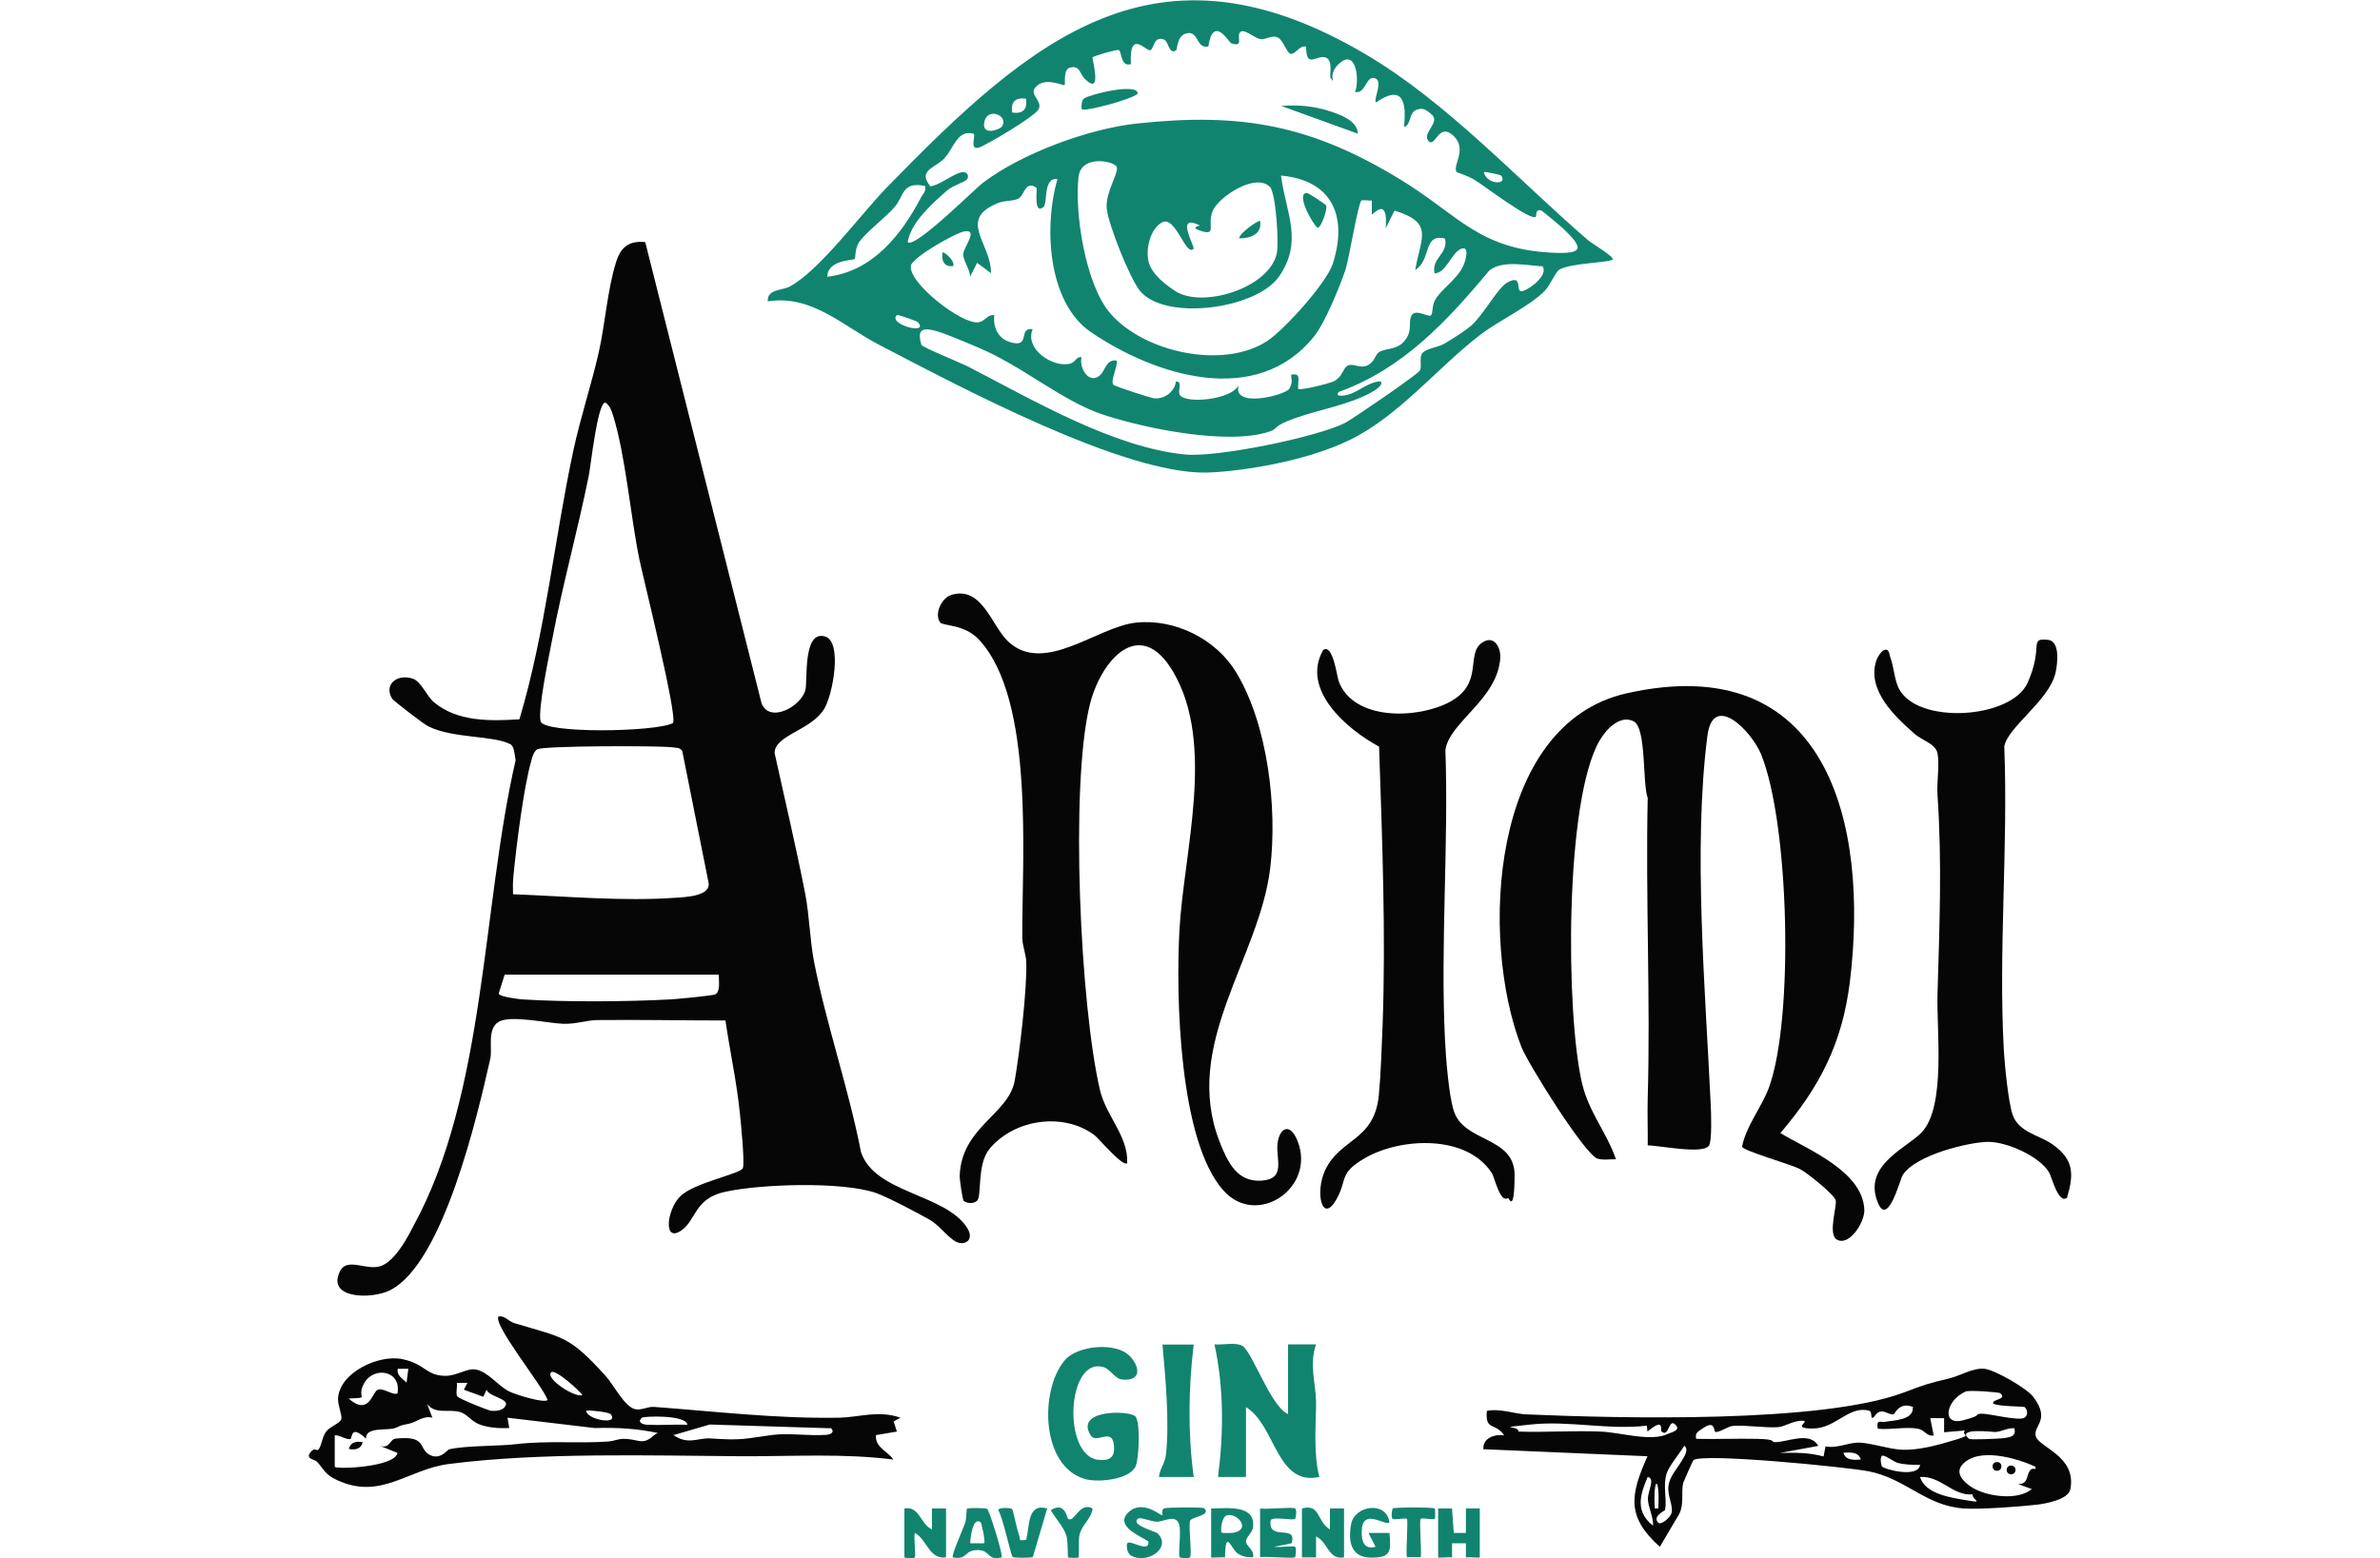
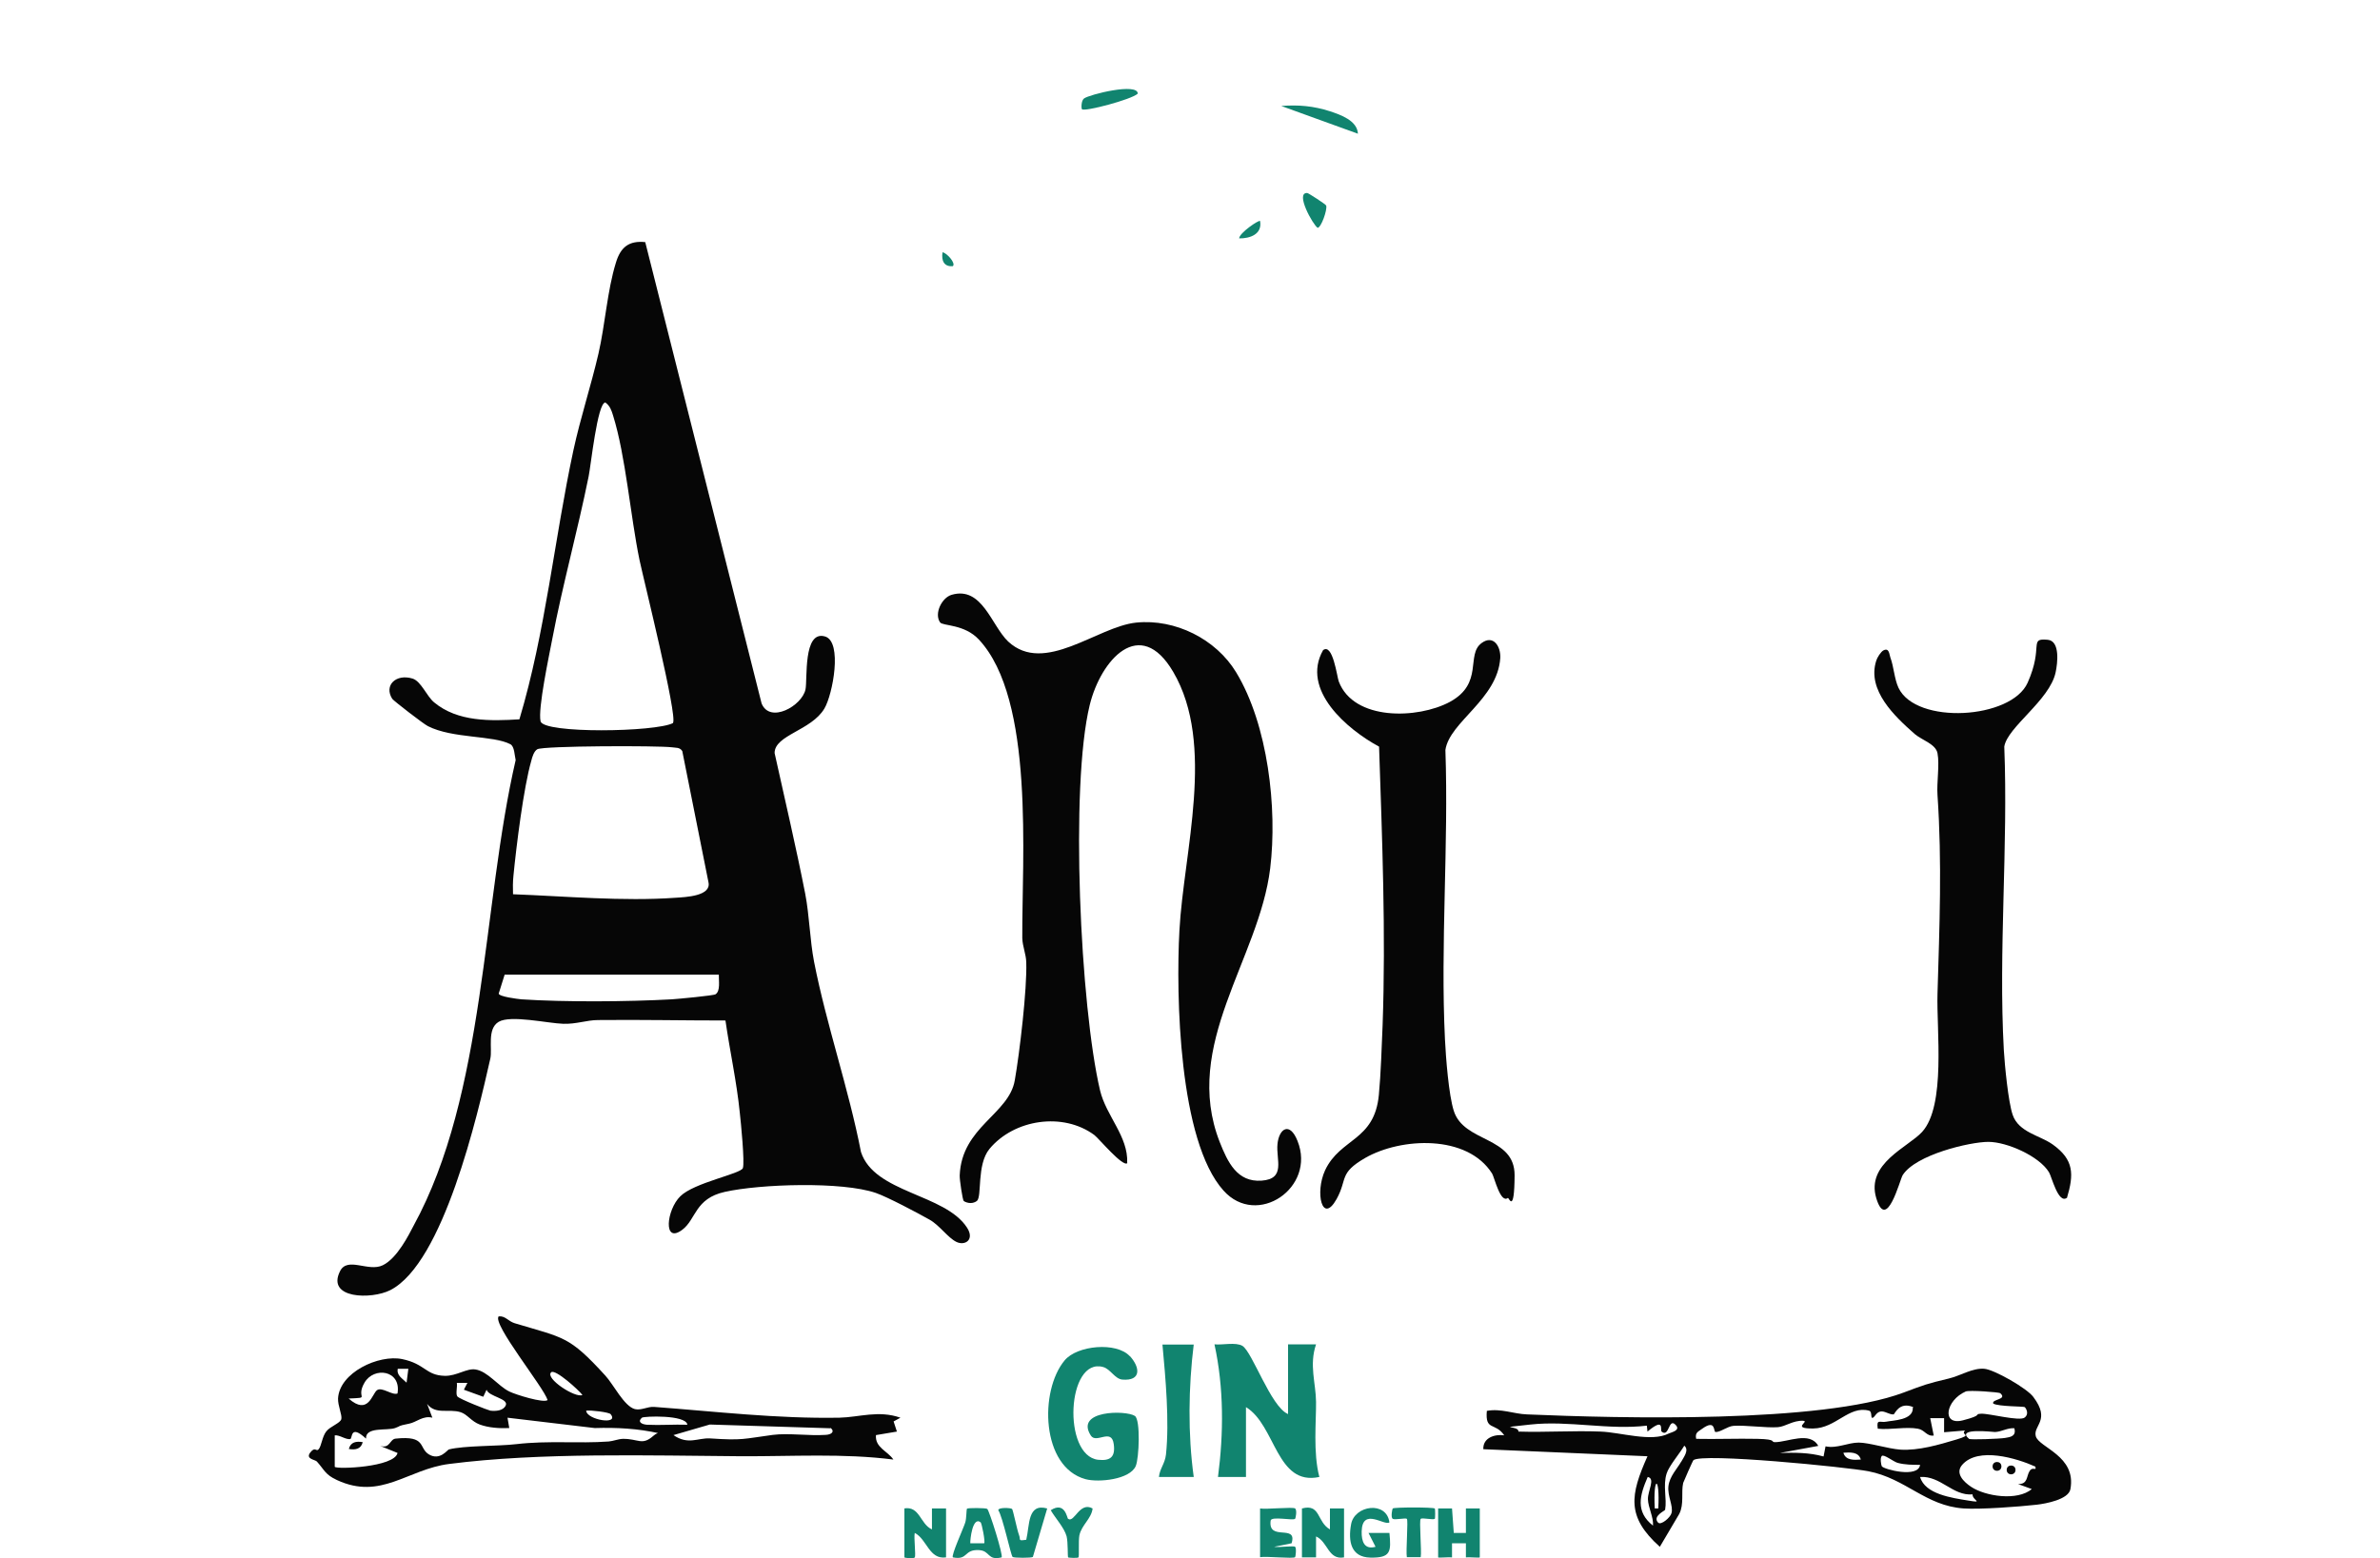
<svg xmlns="http://www.w3.org/2000/svg" viewBox="0 0 1080 707.3" data-name="Layer 1" id="uuid-f7b0bd34-9438-4d34-a15f-e9520c87b787">
-   <path style="fill: #060606;" d="M833.4,562.6c-4-2.7.3-15.2-.4-17.8s-12.6-12.2-16.1-14.1c-4.4-2.3-25.8-8.3-26.4-10.2,1.9-9.6,9-18,12.3-27.1,11.3-31.5,9.1-119.5-3.6-150.9-4.4-10.8-21.8-28.4-24.4-8.6-6.6,51-.9,115.9,1.5,167.7.2,3.5.6,16.4-.8,18.4-2.7,4.1-22.5-.1-27.8-.1.1-7.1-.2-14.3,0-21.4,1.3-44.8-1-90.9,0-136.3-2.5-6.9-.5-31.8-6.4-34.8s-12.1,3.1-15.3,8.5c-16.1,27.2-15.5,124.3-8.1,155.8,3.1,13.2,11.1,22.1,15.4,34.5-2.7-.1-5.8.5-8.4-.3-5.6-1.7-31.6-43.1-34.6-50.9-18.8-48.5-14.3-146.3,47.8-160.3,90.6-20.4,110.3,58.2,101.3,131.3-3.5,27.7-13.6,47.3-31.5,68.3,12.4,7.5,37.5,17.3,38.1,34.9.2,5.7-7.1,17-12.7,13.3Z" />
  <path style="fill: #060606;" d="M511.6,527.9c-1.9,2.2-13-11.2-15-12.7-14.2-10.5-36.4-7.2-47.6,6.3-5.9,7.2-3.3,21.7-5.7,23.6s-5.5.5-6,0-1.9-9.7-1.8-11.6c.9-22.1,22.4-27.7,25-43.2,2.2-12.5,5.6-41.4,5.2-53.5-.1-3.8-1.7-7.2-1.8-11-.2-36.2,5.7-108.3-19.7-135.5-6.6-7.1-16.4-6.1-17.6-7.8-2.8-4,.8-11.2,5.2-12.5,13.9-4.1,18.1,14,25.7,21.2,16.5,15.3,40.4-6.8,58.1-8.6,17.7-1.8,36.2,7.5,45.3,22.5,14.5,23.8,18.8,61.9,15.5,89-5,41.2-40.2,80.2-22.9,124.3,3.6,9.1,7.9,18.3,19,17.5s6.5-9.5,7.2-16.6,5.6-10.3,9.1-1.4c8.5,21.2-18.4,39.5-33.6,22.5-20.3-22.6-21.6-88.6-20-118,1.9-35.6,16.5-84.5-2.8-117.4-15.1-25.8-32.9-5.4-37.9,15-9,36.8-4.3,136.9,4.7,175,2.8,11.6,12.8,20.8,12.3,32.8Z" />
  <path style="fill: #060606;" d="M937.9,543.7c-3.9,2.9-6.9-9.7-8.1-11.6-4.4-7.3-19.1-13.8-27.5-13.8s-33,5.8-38.9,15.1c-1.3,2.1-7.3,26.1-12,10.4s14.5-23.1,20.8-30c10.9-11.9,6.5-46.4,7-62.7.9-30.6,2.1-59.5,0-90.2-.4-5.9,1-13.8,0-19-.8-4.2-7-5.9-10.3-8.7-9.1-8-21.8-19.9-17.5-33.3.4-1.4,2.1-4.1,3.3-4.7,2.6-1.3,2.6,1.8,3.1,3.2,1.6,4.3,1.8,9.7,3.7,13.8,8,16.9,51.2,14.3,58.6-2.3s.3-20.3,9.1-19.5c5.7.5,4.5,10.6,3.6,14.8-2.7,12.7-21.9,24.8-23.3,33.7,1.8,45.3-2.7,92.8-.2,137.8.4,6.8,2,23.4,4,29.3,2.7,8,12.3,9.3,18.2,13.5,9.6,6.9,9.7,13.4,6.4,24.4Z" />
  <path style="fill: #060606;" d="M684.3,543.7c-3.4,2.8-6.1-9.1-7.2-11-11.3-17.9-41.4-16.4-57.6-7.1-12.1,7-7.9,9.5-13,18.7-6.5,11.6-9.9-2.9-5.2-13.1,6.9-14.7,22.4-13.2,24.4-34.2.9-9.3,1.3-22,1.7-31.6,1.5-42-.2-84.6-1.6-126.5-14.5-7.8-35.6-25.8-25.4-43.8,4.4-3.3,6.3,12,7.1,14.2,6.8,18,35.9,17.1,50.4,9.3,15.5-8.4,7.2-21.4,14.4-26.7,5.4-4,8.8,1.6,8.5,6.8-1.3,18.8-23,28.9-24.9,41.7,1.5,43.3-2.3,88.3-.2,131.4.4,8.2,1.7,25.2,4,32.4,4.6,14.6,27.7,11.4,27.6,29.3s-2.6,10-3,10.3Z" />
-   <path style="fill: #060606;" d="M408.6,643.5l-3.1,1.7,1.5,4.6-9.5,1.6c-.5,5.7,5.3,7.2,7.9,11.1-22.7-2.9-46-1.4-69-1.5-41.7-.3-91.3-1.8-132.6,3.5-18.9,2.4-30.9,16.6-50.9,7.3-5.4-2.5-5.6-4.5-9.1-8.4-.8-.9-5.3-1.1-3-4.1s2.7,0,3.9-1.6,1.5-5.5,3.3-7.9,6.5-3.8,6.9-5.7-1.6-6-1.5-9.3c.6-11.8,18.5-20.1,29.1-17.9s10.6,7.4,19.4,7.6c5.3.1,9.9-3.5,13.8-2.9,5.6.8,10.3,7.5,15.4,10,2.8,1.4,15.6,5.4,17.4,3.9-1.8-5.9-25.3-34.7-22.2-38,3-.3,4.3,2.2,7.2,3.1,22.5,6.8,24.6,5.6,41.2,23.8,3.7,4,8.5,13.9,13.4,15.2,2.9.7,5.7-1.2,8.7-1,28.1,2.1,55.7,5.4,84.1,4.9,9-.2,17.8-3.5,27.7,0ZM185.2,621.3h-4.7c-.6,3,2,4.3,4,6.3l.8-6.3ZM180.4,632.4c1.7-10.5-10.7-12.2-15-4.8s3.3,6.7-7.2,7.2c9,7.9,10.6-2.2,12.9-3.8s6.9,2.5,9.3,1.5ZM250.1,622.9c-2.9,2.7,10.9,11.8,14.2,10.3-1.5-2.1-12.4-12-14.2-10.3ZM212.1,627.7h-4.8c.3,1.8-.6,4.9.2,6.1s14.2,6.4,15,6.5c2.4.3,5.9.1,7-2.4,1.4-3.1-7.8-4-8.7-7.1l-1.5,3.2-8.8-3.2,1.6-3.1ZM231.1,648.2c-4.4.2-9.3-.1-13.4-1.6-3.8-1.4-5.7-4.7-8.7-5.6-5.3-1.7-11.4,1.3-15.2-3.8l2.4,6.3c-4.2-1.1-7.3,2.1-10.5,2.7-5.9,1.2-3.3.9-6.4,2-3.8,1.3-13.5-.7-13.2,4.8-7.4-6.8-6,0-7.2.2-2.1.3-4.7-1.9-7-1.7v14.3c.9,1.2,27.1.2,28.5-6.3l-7.9-3.2c4.5,1.4,4.3-3,7-3.3,14.2-1.5,10.3,4.3,15.2,7.2s8.3-2.1,9-2.3c7.2-1.8,22-1.4,30.6-2.4,14.6-1.7,28.1-.2,41.9-1.2,2.2-.2,4.2-1.1,6.4-1.2,7.1-.1,8.7,3.2,13.8-1.3s5.7,3.5,2.8-1.2c-9.7-2.2-19.4-2.7-29.3-2.4l-39.6-4.7.8,4.7ZM277.1,641.9c-.7-.9-9.1-1.9-11.1-1.6.2,4.2,15.2,6.7,11.1,1.6ZM311.9,646.6c-.8-4.5-19.8-3.8-20.6-3.1-2.1,1.8-.3,3,2.3,3.2,6.1.3,12.2-.2,18.2,0ZM376.9,648.3l-54.8-1.7-16.5,4.8c6.7,4.6,11,1.2,16.6,1.5,15,1,15,.2,28.5-1.6,7-.9,16.4.5,23.9,0,2.6-.1,4.4-1.4,2.3-3.2Z" />
+   <path style="fill: #060606;" d="M408.6,643.5l-3.1,1.7,1.5,4.6-9.5,1.6c-.5,5.7,5.3,7.2,7.9,11.1-22.7-2.9-46-1.4-69-1.5-41.7-.3-91.3-1.8-132.6,3.5-18.9,2.4-30.9,16.6-50.9,7.3-5.4-2.5-5.6-4.5-9.1-8.4-.8-.9-5.3-1.1-3-4.1s2.7,0,3.9-1.6,1.5-5.5,3.3-7.9,6.5-3.8,6.9-5.7-1.6-6-1.5-9.3c.6-11.8,18.5-20.1,29.1-17.9s10.6,7.4,19.4,7.6c5.3.1,9.9-3.5,13.8-2.9,5.6.8,10.3,7.5,15.4,10,2.8,1.4,15.6,5.4,17.4,3.9-1.8-5.9-25.3-34.7-22.2-38,3-.3,4.3,2.2,7.2,3.1,22.5,6.8,24.6,5.6,41.2,23.8,3.7,4,8.5,13.9,13.4,15.2,2.9.7,5.7-1.2,8.7-1,28.1,2.1,55.7,5.4,84.1,4.9,9-.2,17.8-3.5,27.7,0ZM185.2,621.3h-4.7c-.6,3,2,4.3,4,6.3l.8-6.3ZM180.4,632.4c1.7-10.5-10.7-12.2-15-4.8s3.3,6.7-7.2,7.2c9,7.9,10.6-2.2,12.9-3.8s6.9,2.5,9.3,1.5ZM250.1,622.9c-2.9,2.7,10.9,11.8,14.2,10.3-1.5-2.1-12.4-12-14.2-10.3M212.1,627.7h-4.8c.3,1.8-.6,4.9.2,6.1s14.2,6.4,15,6.5c2.4.3,5.9.1,7-2.4,1.4-3.1-7.8-4-8.7-7.1l-1.5,3.2-8.8-3.2,1.6-3.1ZM231.1,648.2c-4.4.2-9.3-.1-13.4-1.6-3.8-1.4-5.7-4.7-8.7-5.6-5.3-1.7-11.4,1.3-15.2-3.8l2.4,6.3c-4.2-1.1-7.3,2.1-10.5,2.7-5.9,1.2-3.3.9-6.4,2-3.8,1.3-13.5-.7-13.2,4.8-7.4-6.8-6,0-7.2.2-2.1.3-4.7-1.9-7-1.7v14.3c.9,1.2,27.1.2,28.5-6.3l-7.9-3.2c4.5,1.4,4.3-3,7-3.3,14.2-1.5,10.3,4.3,15.2,7.2s8.3-2.1,9-2.3c7.2-1.8,22-1.4,30.6-2.4,14.6-1.7,28.1-.2,41.9-1.2,2.2-.2,4.2-1.1,6.4-1.2,7.1-.1,8.7,3.2,13.8-1.3s5.7,3.5,2.8-1.2c-9.7-2.2-19.4-2.7-29.3-2.4l-39.6-4.7.8,4.7ZM277.1,641.9c-.7-.9-9.1-1.9-11.1-1.6.2,4.2,15.2,6.7,11.1,1.6ZM311.9,646.6c-.8-4.5-19.8-3.8-20.6-3.1-2.1,1.8-.3,3,2.3,3.2,6.1.3,12.2-.2,18.2,0ZM376.9,648.3l-54.8-1.7-16.5,4.8c6.7,4.6,11,1.2,16.6,1.5,15,1,15,.2,28.5-1.6,7-.9,16.4.5,23.9,0,2.6-.1,4.4-1.4,2.3-3.2Z" />
  <path style="fill: #060606;" d="M768.5,662.7c-.4.4-4.5,9.8-4.7,10.4-1,4.4.5,9.6-1.8,14.1l-8.8,14.9c-15.3-13.7-13.4-23.6-5.6-41.1l-74.5-3.2c-.2-5.3,5.3-6.9,9.5-6.3-4.2-6.1-8.7-1.8-7.9-11.1,6.3-1.2,12.3,1.4,18.2,1.6,42.2,1.8,133.5,4.1,170.9-9.9,9.6-3.6,10.2-3.9,20.6-6.4,5.1-1.2,10.8-4.9,16.1-4.4,4.5.4,19.4,8.9,22.2,12.8,8,10.6-.2,12.9,1.1,17.8,1.4,5.2,18.6,8.9,15.7,24.1-.9,4.6-11,6.5-15.3,7-8,.9-25.4,2.2-33.1,1.7-17.4-1.2-26.2-13.6-43.3-16.9-10-1.9-75.5-8.4-79.4-5ZM907.8,632.4c-.6-.5-14.3-1.5-15.8-.8-9.1,4-11.1,15.6-1.3,13.1s4.7-2.8,8.3-3,17.5,3.6,19.8,1.7.2-4.6,0-4.7c-.6-.4-11.7-.2-14.3-1.6-.9-2.1,6.6-1.7,3.2-4.7ZM868.2,638.7c-6.4-2.7-8.4,3.2-8.9,3.3-1.9.2-4.1-1.7-6-1.3s-2.5,2.4-3.4,2.8c-1.3.6-.1-2.8-1.8-3.2-9.1-2.4-15,8-25.3,8.1s-1.3-3.3-4.6-3.5c-4.6-.2-7.9,2.6-11.4,2.9-5.3.4-14.8-1-20.2-.6-2.7.2-5.9,2.9-8.1,2.8-1.1,0,.3-6.1-6.2-1.4-1.8,1.3-3.2,1.7-2.6,4.5,9.2.2,18.5-.2,27.8,0s5.7,1.5,8,1.5c5.7,0,15.8-5.1,19.6,1.7l-17.4,3.2c6.7-.2,13.3-.2,19.8,1.6l.9-4.6c5.1,1.1,10.2-1.7,15-1.7s13.3,2.8,19,3.2c8.2.5,17.4-2.2,25.4-4.6s1.6-1.8,3.9-4.1l-9.5.8v-6.4s-6.3,0-6.3,0l1.6,7.9c-3.2.5-4.1-2.6-7.2-3.1-5.4-1-12.5.6-18.2,0-.7-4.7,1.1-2.6,3.9-3.2s12.3-.6,12-6.3ZM747.4,647.1c-17.3,2.1-35.6-2.4-52.9-.5s-4.9.3-5.5,3.2c12.4.4,24.9-.5,37.3,0,9,.3,23.1,4.9,30.9.9,1.2-.6,5.7-1.4,3.1-4-3.2-3.3-2.8,6-6.3,3.1-.8-.7,1.6-6.7-6.4,0l-.3-2.7ZM914.1,648.3c-3.1-.3-5.8,1.6-8.8,1.7-.8,0-18-2.1-11.8,3.1.6.5,13.8,0,16.3-.4s5.2-.8,4.3-4.3ZM762.9,663.5c1-1.9,3.8-5.3,1.4-7.3-2,3.4-7,9.3-8,12.6-1.8,5.6.2,11.4-.7,16.5,0,.4-5.9,2.9-3.2,5.8,1.3,1.4,5.6-2.3,6.1-4.3.9-3.3-1.9-7.7-1.4-12.2s4.1-8.1,5.7-11ZM844.4,662.5c-1-3.6-4.9-3.3-7.9-3.1,1,3.6,4.9,3.3,7.9,3.1ZM854,665.6c.8,1.3,16.5,5.5,17.3-.7-3.4,0-6.8,0-10.2-.9-2-.6-6.3-4.1-7.2-3.1s-.2,4.2,0,4.6ZM923.6,665.7c-8.4-3.8-26-9.1-33.2-.8-3.3,3.8.6,7.7,4.1,10,6.5,4.3,20.9,6.5,27.5,1l-6.3-2.3c4.6.2,3.8-3.6,5.3-5.9s3.2.4,2.6-2.1ZM747.7,670.4c-3.6,8.3-5.7,15.7,2.4,22.1.3-3.9-2.2-8.2-2.3-12s3.5-9.4-.1-10.1ZM895.1,678.3c-9,.8-14.4-8.5-23.8-7.9,2.2,7.8,14.4,9.5,21.8,10.7s1.9-.1,2-2.8ZM752.5,684.7c.8-15-2.4-15-1.6,0h1.6Z" />
  <g>
    <path style="fill: #11846f;" d="M584.5,641.9v-31.7h12.7c-3.2,9.4-.1,17.5,0,26.1s-1.4,23.1,1.5,34.1c-19.6,4.2-19.7-23.4-33.3-31.7v31.7h-12.7c2.6-19.9,2.7-40.5-1.6-60.2,3.6.4,9.6-1.1,12.7.7,4.5,2.8,12.9,27.6,20.6,30.9Z" />
    <path style="fill: #11846f;" d="M512.7,615.5c4.8,5.3,5.2,11.4-3.4,10.7-3.4-.3-5.4-4.8-8.7-5.7-16.5-4.6-18.6,40.2-2.3,42.1,5.6.6,7.9-1.3,7.1-7.1-1-7.5-7.9,0-10.4-3.9-7.4-11.5,15.9-11.6,20-8.9,2.6,1.8,1.9,19.1.4,22.7-2.6,6.2-16.9,7.6-22.8,6-20.2-5.5-21-40.1-9.5-53.9,5.7-6.9,23.6-8.5,29.6-1.9Z" />
    <path style="fill: #11846f;" d="M541.7,610.2c-2.4,19.4-2.7,40.8,0,60.2h-15.8c.4-3.9,2.7-5.9,3.2-10.2,1.6-15.1-.2-34.8-1.6-49.9h14.2Z" />
  </g>
-   <path style="fill: #11846f;" d="M527.4,687.8c.3-.5-.5-2.8,1-3.2s17.3-.6,18,0c3.6,3.3-5.9,3.8-6.4,5.8-.7,3.1,1,15.3,0,16.4s-4.6.2-4.7,0c-.8-1,.8-11.5-.2-14.8-1.6-5-7-1.2-10.1-1.3s-7.6-2.3-8.7-1.3c-3.3,3,7.9,5.5,9.1,6.7,6.5,6.6-5.2,14.2-12.3,9.9-1.8-1.1-2.1-5-1.5-5.6,1.5-1.5,10.2,4.8,9.5-.8-4.1-2.5-15.3-7.1-9.1-13.1,6.6-6.3,15,1.9,15.4,1.2Z" />
  <path style="fill: #11846f;" d="M590.8,684.7c8.5-2.3,6.7,6.1,12.7,9.5v-9.5s6.4,0,6.4,0v22.2c-7.2,1.3-7.3-7.1-12.7-9.5v9.5s-6.4,0-6.4,0v-22.2Z" />
  <path style="fill: #11846f;" d="M410.2,684.7c7.2-1.3,7.3,7.1,12.7,9.5v-9.5s6.4,0,6.4,0v22.2c-7.7,1.1-8.6-8.2-14.2-11.1-.5,2.2.6,10.3,0,11.1s-4.7.2-4.7,0v-22.2Z" />
  <path style="fill: #11846f;" d="M652.6,684.7h6.3s.8,11.1.8,11.1h5.5s0-11.1,0-11.1h6.3v22.2c0,.3-5.2-.2-6.3,0v-6.4h-6.3v6.4c-1.1-.2-6.3.3-6.3,0v-22.2Z" />
-   <path style="fill: #11846f;" d="M549.6,684.7c7.1,0,20.3-2,19,8.6-.3,2.5-3.2,4.3-3.2,6.4s4,3.9,3.2,7.1c-2.4.2-5-.3-7-1.7-3-2.1-5.5-11.6-5.7,1.8-1.1-.2-6.3.3-6.3,0v-22.2ZM554.4,695.7c.2.2,4.4.2,5.5,0,8-1.7,1.4-9.1-3.1-7.9-2.5.6-3.1,7.2-2.4,7.9Z" />
  <path style="fill: #11846f;" d="M448,684.9c.9.7,7.4,21.2,6.5,22-6.5,1.6-5.1-3-10.2-3.3-7.1-.4-4.8,4.7-11.9,3.3-.9-.8,4.8-13.2,5.6-15.8.6-1.8.5-5.9.8-6.3s8.5-.4,9.2.1ZM445,691c-3.7-2.9-4.8,8-4.7,9.5h6.3c.6-.6-1.1-9.1-1.6-9.5Z" />
  <path style="fill: #11846f;" d="M630.5,691c-2.1,1.8-12.3-7-12.6,4.1-.1,4.6,1.2,8.4,6.3,7l-3.2-6.3h9.5c.8,8.5.7,11.4-8.7,11.2-8.8-.2-10.1-7.4-8.7-15.1,1.5-8.7,16.2-10.8,17.4-.8Z" />
  <path style="fill: #11846f;" d="M571.8,684.7c2.8.5,14.9-.8,15.9,0s.2,4.6,0,4.7c-1.1.9-10.8-1.3-11.1.8-1.3,9.7,12.3,1.3,9.5,10.3l-7.9,1.6c2,.4,8.8-.6,9.5,0s.2,4.6,0,4.7c-.9.8-13-.5-15.9,0v-22.2Z" />
  <path style="fill: #11846f;" d="M459.2,684.8c.5.4,2.3,9.6,3.2,11.9s-.7,2.8,3.3,2.2c1.6-6.7.5-16.7,9.5-14.2l-6.5,22c-.5.5-8.7.5-9.2,0-.8-.7-4.5-18.3-6.5-21.2,0-1.4,5.6-1.1,6.2-.6Z" />
  <path style="fill: #11846f;" d="M651.1,684.7c.2.2.2,4.6,0,4.7-.9.6-5.6-.6-6.4,0s.5,14.7,0,17.4h-6.3c-.5-2.7.7-16.9,0-17.4s-5.4.6-6.4,0-.2-4.6,0-4.7c.7-.6,18.3-.6,19,0Z" />
  <path style="fill: #11846f;" d="M484.7,689.4c2.8,2,5.2-8,11.1-4.7-.5,4.6-5,7.5-6,12.2-.5,2.6,0,9.6-.4,10s-4.6.2-4.7,0c-.3-.4,0-6.7-.7-9.6-1.1-3.9-5.1-8.2-7.2-11.8,6.5-4.2,7.4,3.6,7.9,4Z" />
  <g>
-     <path style="fill: #11846f;" d="M731.9,117.7c-1.3,1.6-19.2,1.6-24.3,4.7-1.8,1.1-4.1,7-6.6,9.6-7.1,7.2-20.7,13.4-29.2,19.9-19.2,14.7-36.6,36.5-58.7,47.5s-54.1,14.9-65.8,15.1c-37.8.7-113-39.6-148.2-57.9-16.5-8.5-30.7-23-50.7-19.8-.4-5.6,6.4-4.9,9.9-6.7,13.6-7.3,32.2-32.7,43.9-44.8,66.2-68,122.4-116.8,217.6-60.6,36.8,21.7,68.7,56.6,100.9,84.4,1.5,1.3,12,7.5,11.1,8.7ZM548,21.1c-4.9.9-4.2-6.2-8.4-6.1-5.6.1-5.3,7.3-5.8,7.7-3.3,2.6-3.5-3.9-5.5-4.7-4.9-2-4.5,4.3-6.4,4.8s-9.6-9.9-8.7,6.3c-4.9,1.5-4.1-6.2-5.6-6.4s-11.4,2.8-11.8,3.3,4.9,18.6-3.9,9.4c-1.8-1.9-1.9-5.9-6.4-4.7-3.2.9-1.9,7.3-2.4,7.9s-9.4-4.3-13.6,1.5c-2.1,3,3.7,6,1.8,9.5s-24.5,16.7-27.1,17.4c-4.4,1.2-1.4-5-2.3-6.3-7.6-2-8.9,6.4-13.4,11.2-4.1,4.4-12.3,5.3-6.3,12.7,4.5-.7,10.3-5.7,14.2-6.4,2.8-.5,3.4,1.9,2.4,3.2s-6.3,2.8-8.7,4.8c-6.7,5.8-16.9,14.8-18.2,23.7,3.1,3.2,30.5-24.2,34.1-26.9,17.4-13.3,48.1-24.6,69.7-26.9,47.7-5.2,79.5.7,120.1,25.6,25.9,15.8,35.1,31.3,68.4,33,15.3.8,14.1-2.4,4.9-11.2-1.2-1.1-9-7.6-9.6-7.9-2.9-1.1-2.2,2.4-2.6,2.8-2.4,2-23.5-14.2-27.7-16.7s-8-3.3-8.2-3.6c-2.1-2.9,5.2-10.5-1.6-16.6s-8.1,5.9-11.2,2.5,5.4-8.4,1.6-11.9-5-2.8-6.9-2.3c-3.7,1.1-2.5,7.3-5.8,7.8,1.3-11.6-.7-19.4-12.7-11.1-1.3-1.6,3.7-10.1-.8-11.1-3.8-.8-4,7.5-8.7,6.3,2-4.6.8-19-6.4-13.5s-1.5,11.2-4.7,7.2c-.7-.9,1.5-8.5-2.6-9.4s-8.5,5.2-8.5-4.8c-3-.9-4.8,3.7-7.1,3.2-1.7-.4-3.3-6.1-5.6-7.3-3-1.5-5.6,1.2-8.3.6s-7.6-5.2-9.1-2.9,2,6.8-4,4.8c-.8-.3-8.1-13.2-10.3,1.6ZM465.6,44.8c-4.9-.7-7,1.5-6.3,6.3,4.9.7,7-1.5,6.3-6.3ZM454.6,57.5c3.5-4.9-6.4-9.1-7.9-2.3s7,3.6,7.9,2.3ZM581.3,79.7c2.1,16.7,10.3,29.7-.9,45.8-10.3,14.9-52,20.4-63.2,6.4-4.5-5.6-14.4-30.2-15-37.4s5.4-15.8,4.6-18.6-16.3-6-17.4,4.5c-1.8,16.6,3.2,48.8,14.4,61.8,15.3,17.8,51.4,25.6,71.2,12.6,7.8-5.1,27-26.4,29.8-35.1,6.8-21.3,0-37.8-23.4-40ZM681.2,79.7c-.2-.3-6.5-1.8-7.9-1.6,1.2,5.7,11.1,6.1,7.9,1.6ZM479.9,81.3c-6.7-1-4.4,11.1-6.4,12.7-4.4,3.5-2.9-7.1-3.1-8.7-5-3.7-5.7,3.3-8,4.7s-6.1.9-9.1,2c-19.3,7.5-3.4,18.4-3.6,32l-6.3-4.7-3.2,6.3c0-3.4-3.2-7.3-3.1-10.3s7-11.2.7-10.3c-4.2.6-23.4,11.7-24.4,15.4-1.9,7.5,23,27,30.6,25.9,3.2-.5,4.1-3.8,7.2-3.2-.7,6.4,2.4,11.5,8.8,12.6,7.3,1.3,2.1-7.1,8.6-6.3-3.4,8.2,6.7,15.5,13.6,15.9s4.9-3.4,8.6-3.2c-1.3,5.1,3.7,13,8.7,7.9,2-2.1,2.7-7.1,7.2-6.3.6,2.8-2.9,8.9-1.5,10.9.6.8,16.9,6,18.5,6.2,4.6.5,9.4-3,9.9-7.6,3.3-.3.6,4.3,1.8,6.1,2.7,4.1,23.5,2.2,26.7-4.5-3.2,10.8,21.3,4.6,23,1.6s.8-4.3.8-6.3c5-1.1,2.8,3.1,3.2,6.4.7.9,14.2-2.4,16.3-3.5,3.8-2,4.1-5.8,5.9-6.9,2.6-1.6,5.6,1.4,9.1-.2s3.5-4.8,5.3-6c3.3-2.1,8.3-.8,11.9-5.5,3.6-4.6,1.2-8.3,3-11.3,1.8-3.1,7.9,1.2,8.8,0s.4-4.6,1.8-6.9c3.6-6.2,12.4-10.5,14-19.3.4-2,.7-5.1-2.3-3.9-4.3,1.8-6.5,10.8-11.9,11.1-1.6-7.1,6.4-8.9,4.7-15.8-10.1-2.6-6.1,9.9-13.5,14.2,2.5-14.6,8.7-21.4-9.4-26.9l-4,8c1.2-15.2-5.9-5.8-6.3-6.3v-6.3c-1.4.2-3.9-.4-4.7,0-1.5,1-5.7,26.9-7.3,31.6-2.6,7.7-9.4,24.2-14.2,30.1-26.1,32.5-72,17.9-101.2-1.9-19.9-13.5-21.4-48.3-15.3-69.4ZM576.2,84.8c-6.5-6.5-23,4.5-25.8,10.7s1.8,11.4-4.8,9.5-.7-2.5-1.2-2.7c-11.5-5.7-2,9.7-2.8,10.6-3.4,3.9-8.1-15.1-14.2-12-5.9,3-8.2,14.1-5.5,19.9s9.7,10.1,11.1,11.1c12.1,8.4,43.1-1,46.4-17,1-4.6-.4-27.4-3.2-30.2ZM419.7,84.4c-10.4-2.1-9.4,4.4-13.6,9.4s-14.1,12.3-16.6,16.7c-1.5,2.6-1.3,6.7-1.6,7-.7.8-12.3.3-12.5,8.1,20.4-2.3,33.6-18.9,42.5-35.9.9-1.8,2.5-2.8,1.9-5.2ZM700.2,120.9c-7.6-.4-18.2-2.9-24.3,1.8-19.3,23.1-39.2,44.7-68.4,55.2-2.3,2.7,3.4,1.5,4.4,1.2,5-1.5,9.1-5.8,14.6-6,1.6,1.8-3.3,4.5-4.4,5.1-9.6,5.4-23.7,7.8-34.4,11.6s-7.3,4.6-11.4,6c-18.6,6.5-56.8-1.3-75.8-7.6-18.6-6.2-36.6-22.1-56.7-30.5s-29.1-12.7-25.7-1.2c.3,1.1,18.2,8.3,21.6,10.1,28.5,14.7,65.6,36.6,98.2,39.7,14.3,1.4,59.4-7.8,72.4-14.3,3.3-1.7,33-22,34-23.8,1.1-1.9-.4-5.5,1-7.7s7.4-2.9,9.9-4.4c3.7-2.1,9.2-5.6,12.3-8.2,5.7-4.9,12.2-17.5,16.7-19.8,7.7-4,2.6,5.6,7.1,3.9s11.1-7.6,8.7-11.1ZM416.5,146.2c-.3-.4-9.1-3.5-9.5-3.2-4.5,4.1,14.9,9.4,9.5,3.2Z" />
    <path style="fill: #11846f;" d="M616.2,60.7l-34.8-12.6c7.9-.6,14.6,0,22.1,2.4,4.8,1.6,12.4,4.2,12.7,10.2Z" />
    <path style="fill: #11846f;" d="M491,49.6c-.4-.4-.4-3.9.9-4.9,2.4-1.8,24.4-7.3,24.4-2.2-2.8,2.7-24.2,8.3-25.3,7.1Z" />
    <path style="fill: #11846f;" d="M432.4,120.8c-4,.4-5.3-2.5-4.7-6.3,2.1.4,6.1,5,4.7,6.3Z" />
    <path style="fill: #11846f;" d="M593.2,87.6c.5,0,8.5,5.2,8.6,5.7.6,1.9-2.3,10.1-3.9,10.1-2.2-1.5-10.2-15.9-4.8-15.8Z" />
    <path style="fill: #11846f;" d="M562.3,108.2c.1-2.5,9-8.5,9.5-7.9,1.1,6-4.6,8-9.5,7.9Z" />
  </g>
  <path style="fill: #060606;" d="M164.6,654.6c-.8,3.2-3.4,3.6-6.3,3.1.8-3.2,3.4-3.6,6.3-3.1Z" />
  <circle style="fill: #060606;" r="2" cy="665.6" cx="906.2" />
  <circle style="fill: #060606;" r="2" cy="667.2" cx="912.6" />
  <path style="fill: #060606;" d="M292.8,109.9l52.8,209.4c3.8,9.3,18.3,1.1,19.9-6.3,1-4.4-1.2-27.1,8.9-24.1,8,2.4,3.5,26.3-.3,32.7-5.9,10-22.6,12-22.6,20.2,4.7,21.3,9.7,42.5,13.9,63.9,1.9,9.9,2.1,20.9,4,30.8,5.6,28.6,15.7,57.6,21.3,86.4,6.1,18.7,38.1,18.9,48.1,34.3,3.6,5.5-.9,8.4-4.8,6.5s-7.7-7.6-12.2-10.1c-5.3-3-19.1-10.3-24.3-12.1-15.3-5.3-52.5-4.1-68.6-.5-13.6,3-13,12.5-19.3,17.2-8.8,6.6-7.2-9-.9-15.2,6.2-6.2,27.5-10.2,28.4-12.8s-.9-20.8-1.4-25.2c-1.4-14-4.5-27.9-6.5-41.8-19.2,0-38.5-.4-57.8-.2-5.1,0-9.9,1.9-15.8,1.7-6.9-.2-23.9-4.1-29.3-.9s-2.8,12.2-3.8,16.7c-5.8,25.7-21.3,92.8-45.4,105.1-8.5,4.3-29.1,4-22.8-8.6,3.4-6.8,12.8.5,19.4-2.7s11.9-14,13.9-17.8c32.9-60.1,31.1-145.3,46.4-211.5-.5-2-.5-6.2-2.4-7.2-7.8-4.1-26.2-2.5-37.4-8.2-1.9-.9-15.6-11.5-16.2-12.4-3.9-6.1,1.7-11.5,9.2-9.2,3.9,1.2,6.4,8,9.8,10.8,10.7,8.9,25.6,8.5,38.7,7.7,11.9-39.8,15.8-81.6,24.5-122.1,3.2-14.8,8-29.3,11.4-44,3-13.1,4-28.7,7.9-41.2,2.1-7,5.9-10.1,13.4-9.3ZM305.4,328.1c2.1-3.1-13.2-64.5-15.2-73.9-4.1-19.8-6.3-47.4-12-65.6-.7-2.3-1.4-4.4-3.5-5.9-3.6,0-6.6,28.9-7.6,33.6-5,24.7-11.8,49.1-16.5,73.8-1.4,7.4-6.6,31.7-5.3,37.3,1.4,5.7,52.3,4.9,60.1.8ZM232.7,405.9c23.8.9,50,3.3,73.8,1.6,4.9-.3,16.3-.8,15-7l-11.9-59.6c-1.2-1.8-2.9-1.4-4.7-1.7-6.3-.8-58.5-.7-61.1.9-1.5.9-2.3,3.5-2.7,5.2-3.5,12.1-6.8,38.8-8.1,52.1-.3,2.9-.3,5.7-.2,8.5ZM326.2,442.4h-97.2c0,0-2.7,8.6-2.7,8.6.2,1.4,8.4,2.4,10.3,2.6,19.9,1.3,48.2,1.1,68.2,0,3-.2,19.1-1.7,19.9-2.3,2.3-1.5,1.4-6.2,1.5-8.8Z" />
</svg>